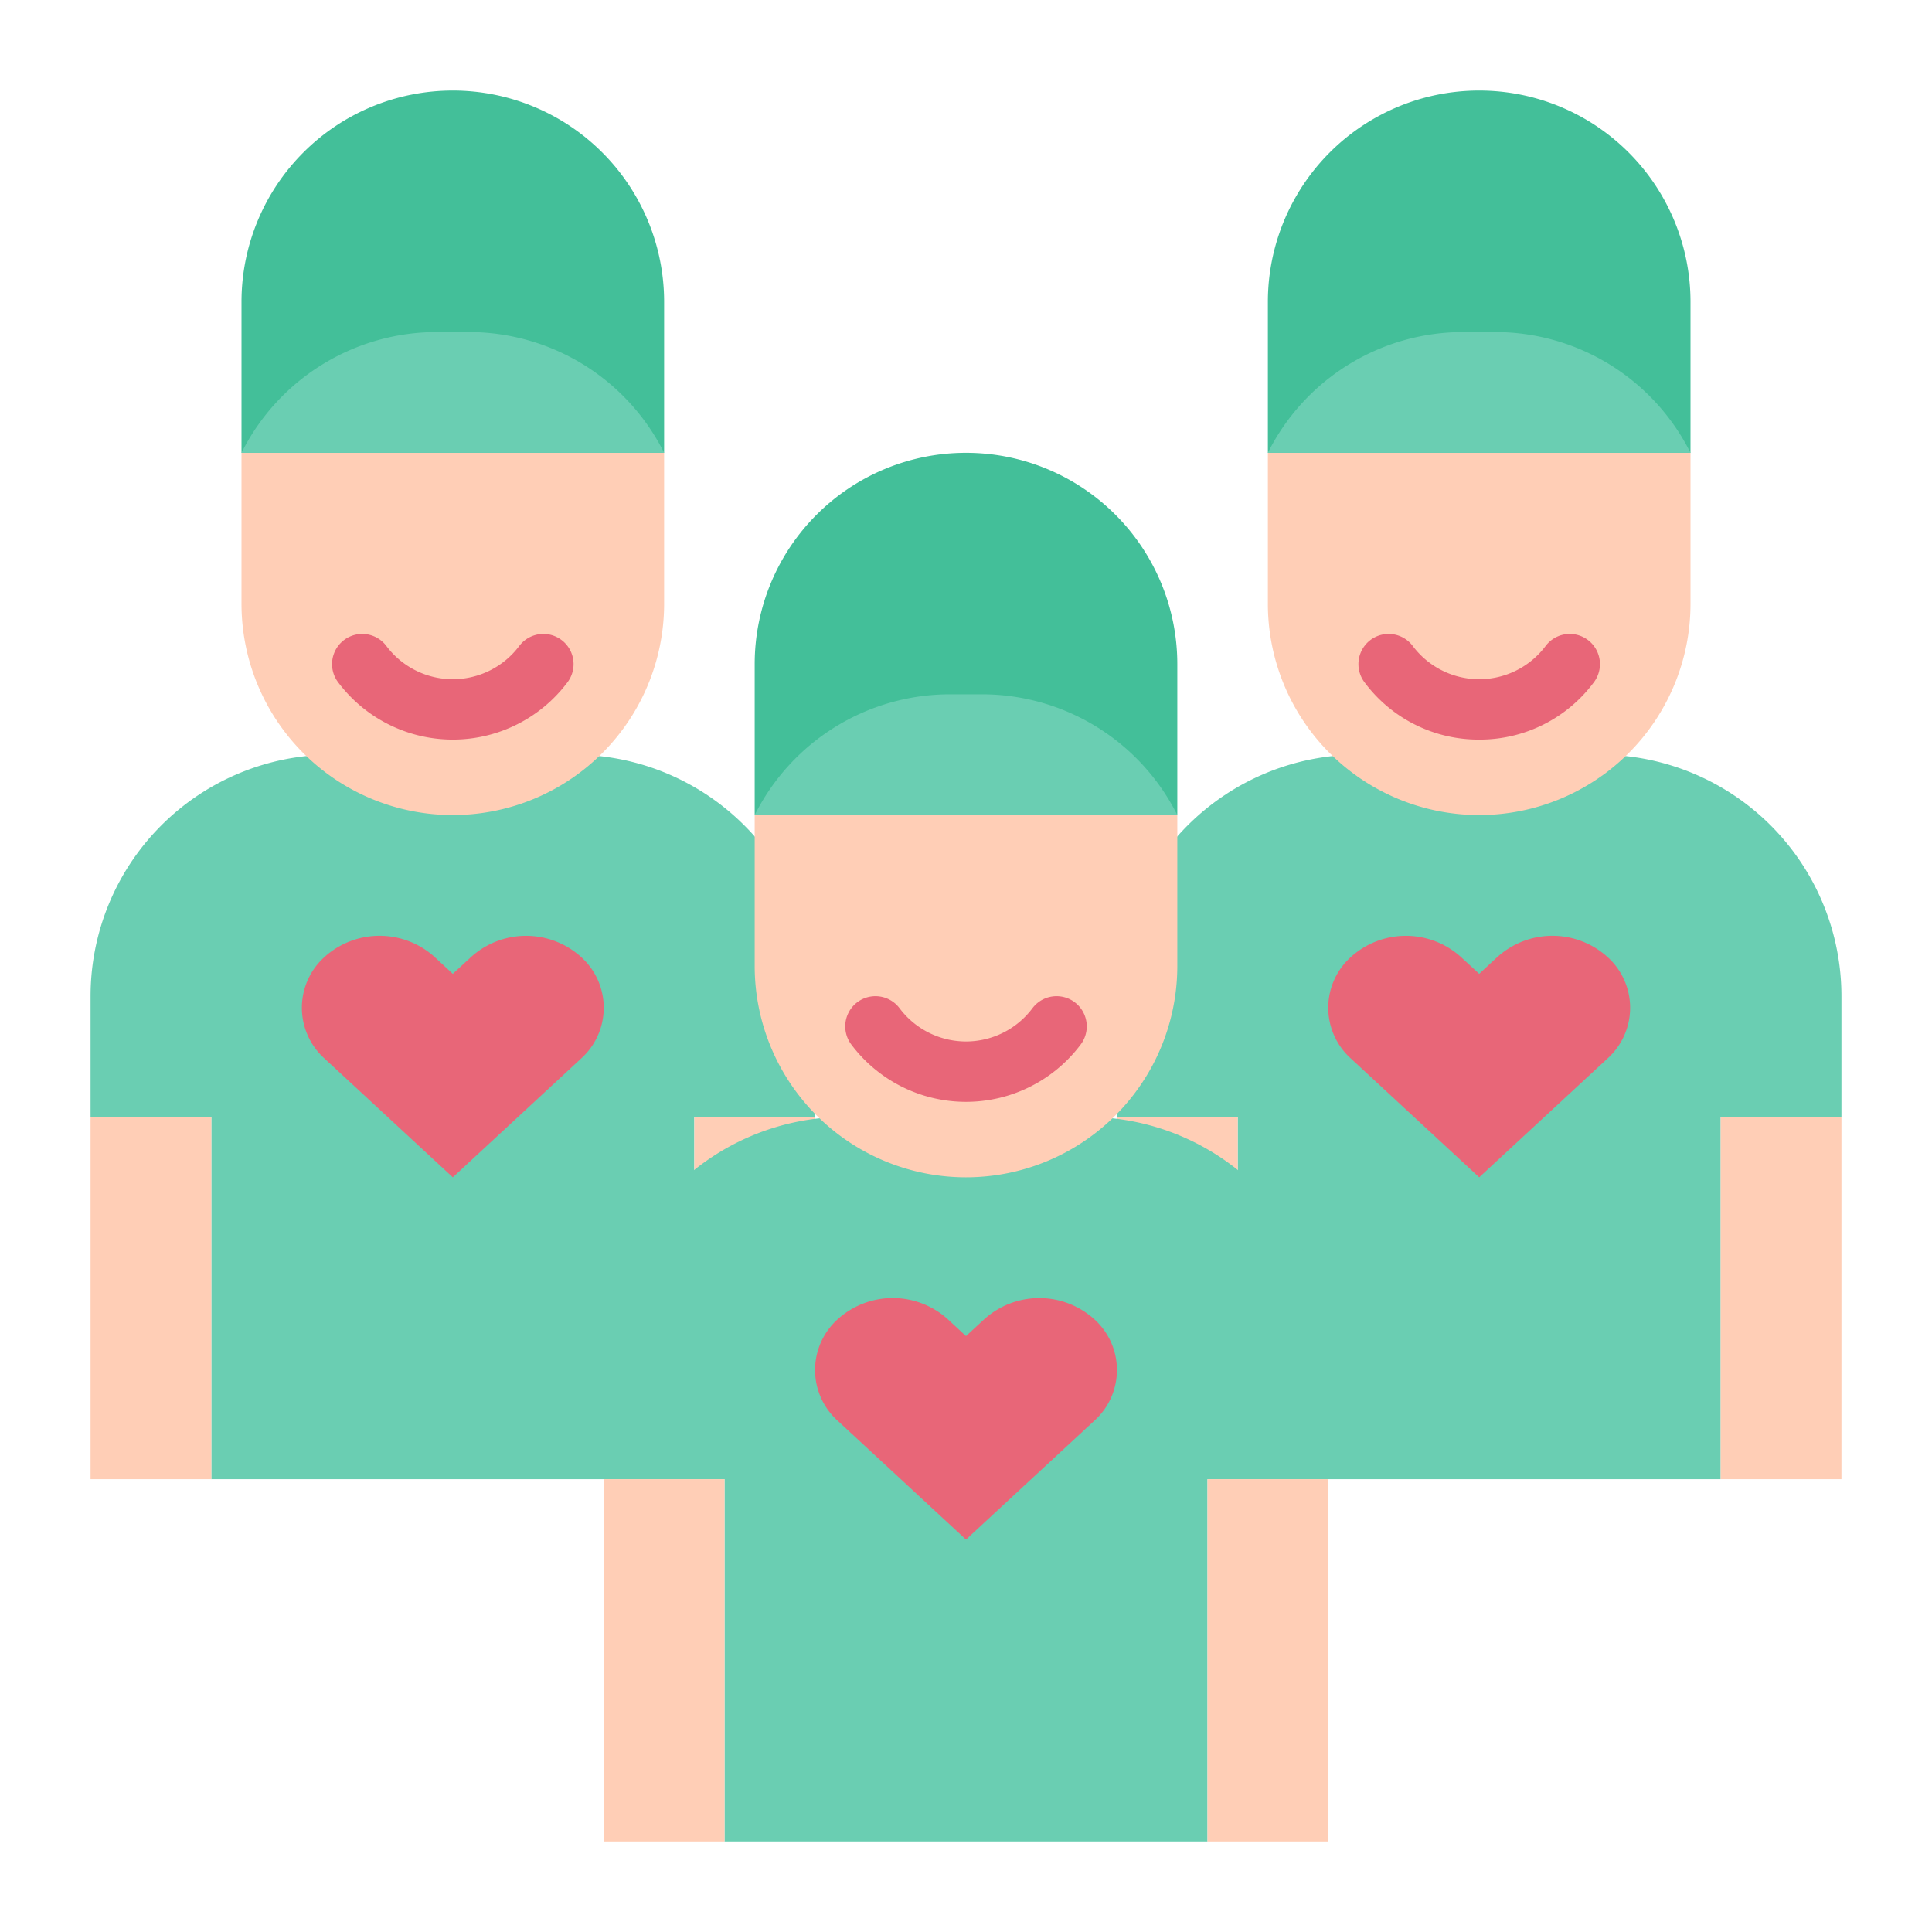
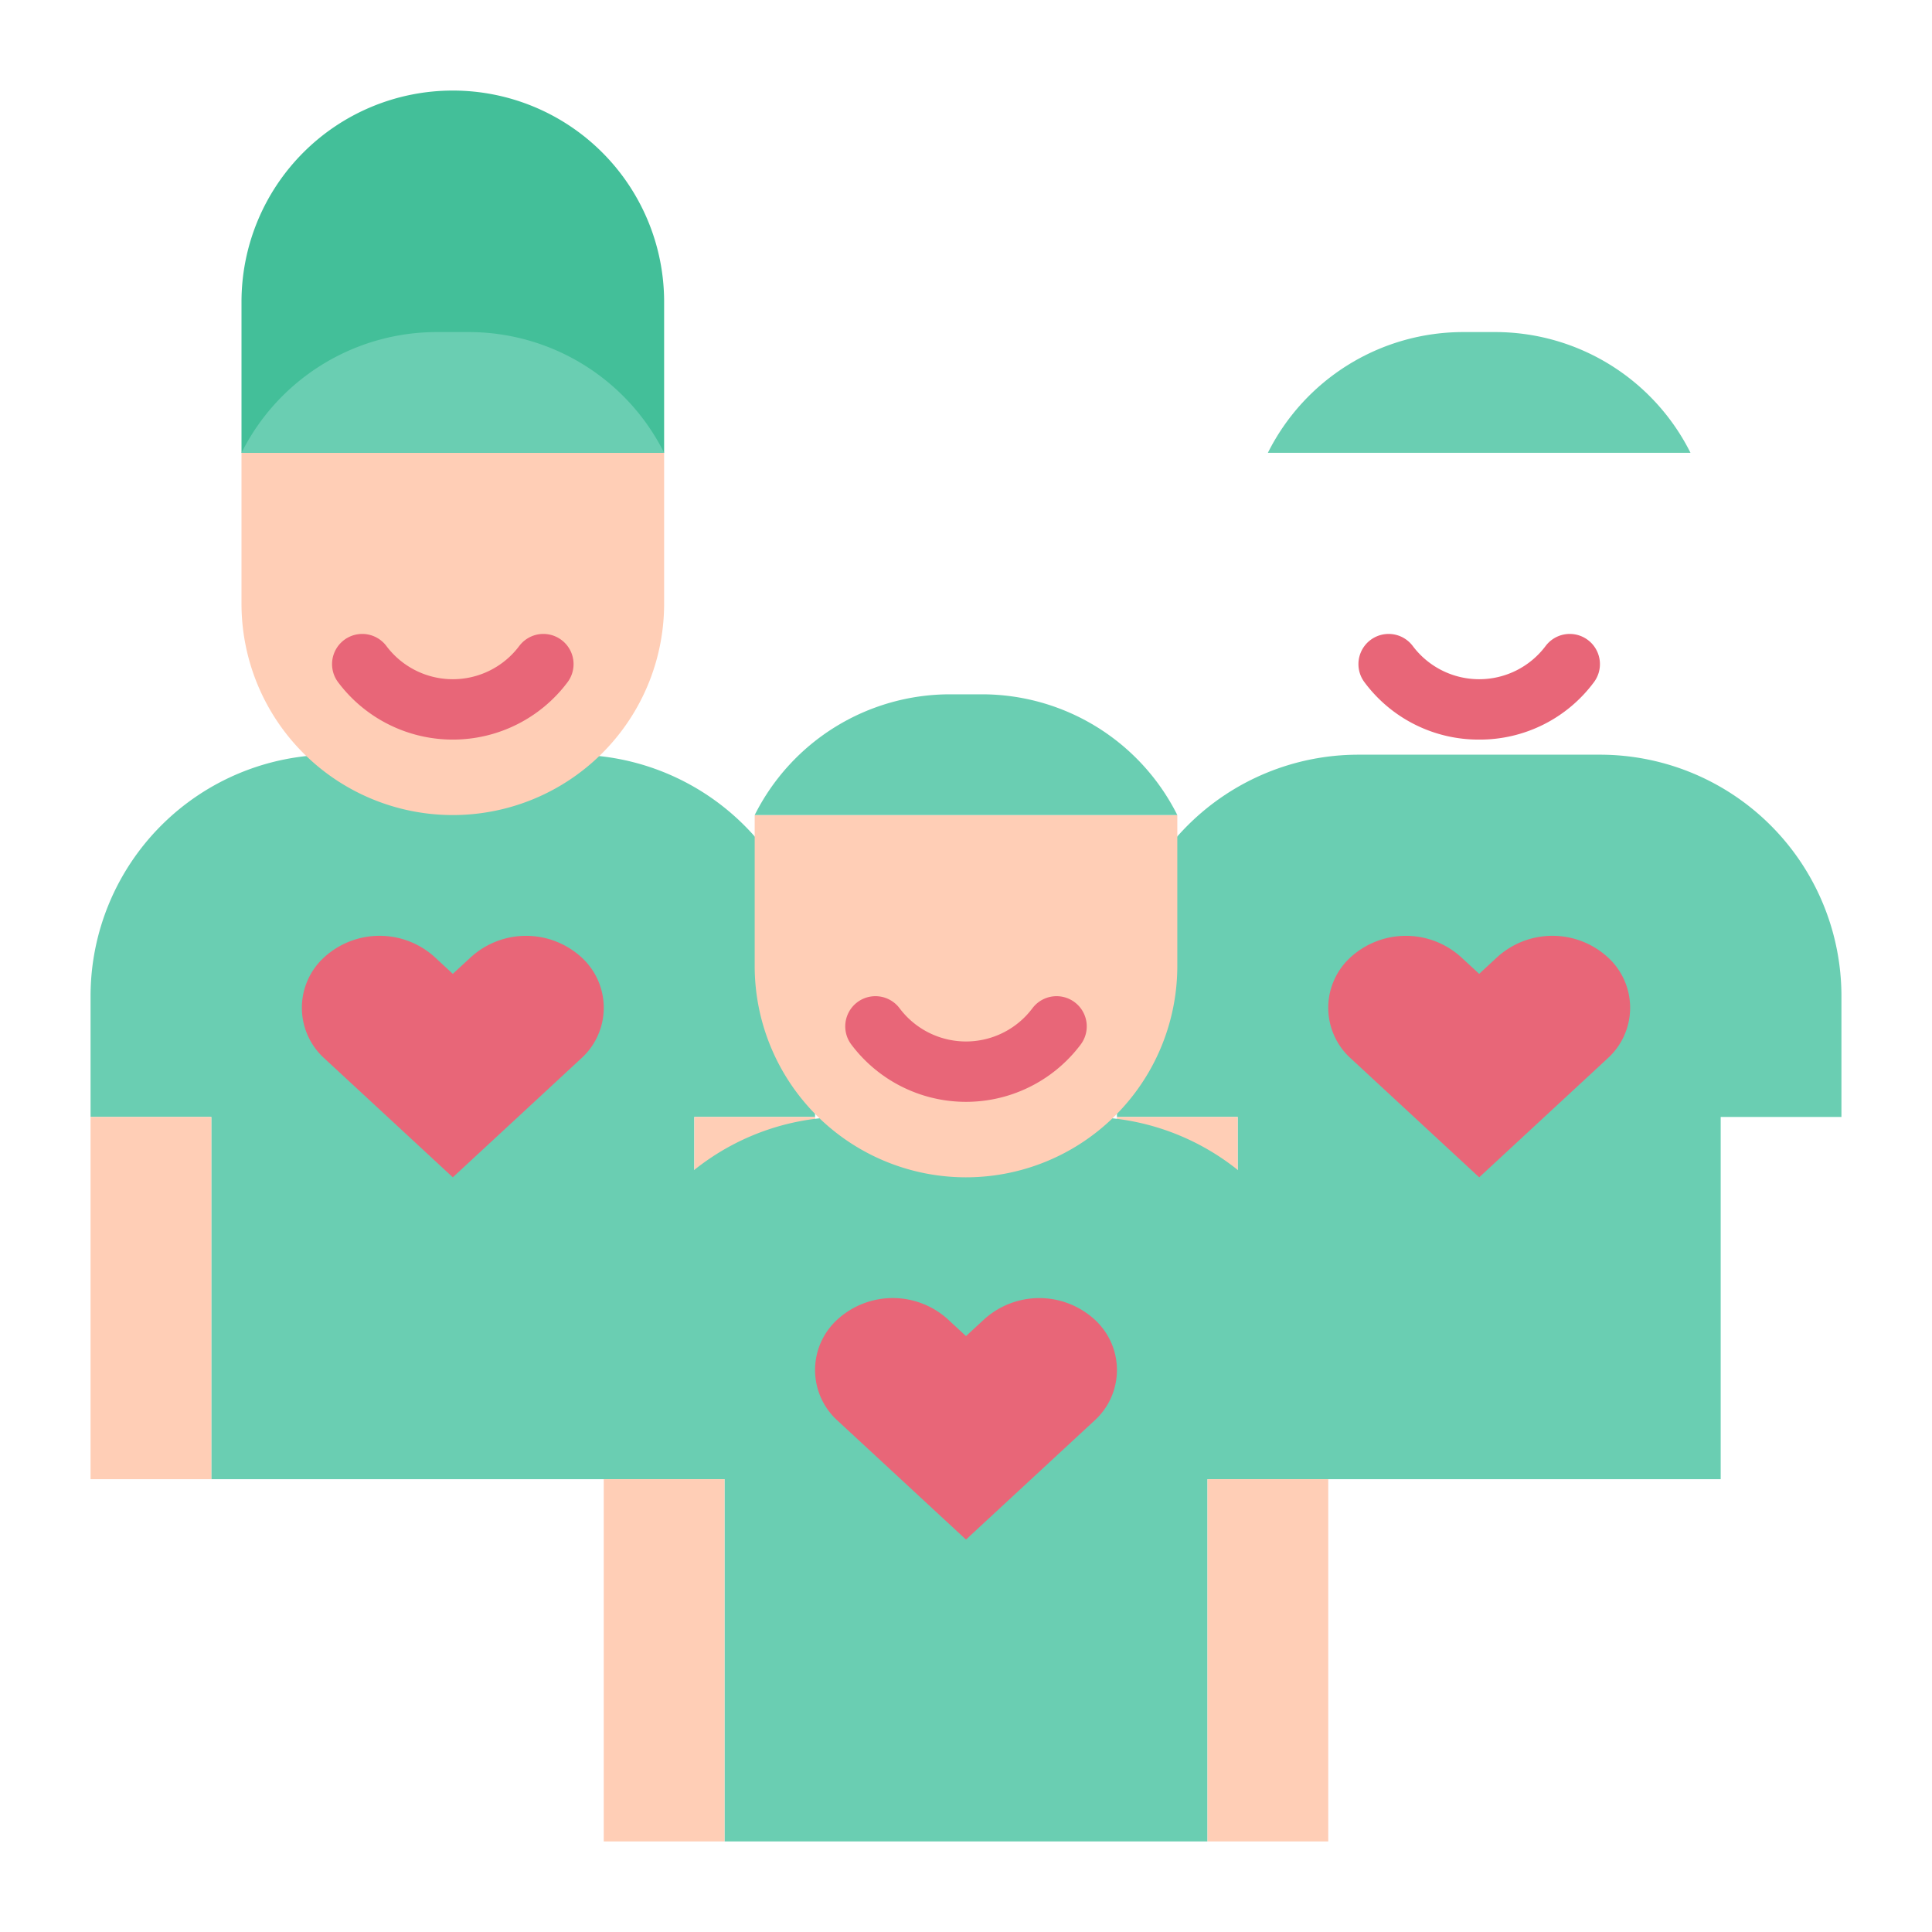
<svg xmlns="http://www.w3.org/2000/svg" viewBox="0 0 64 64">
  <g id="flat">
    <path d="M3,33v4H7V49H23V37h4V33a8,8,0,0,0-8-8H11A8,8,0,0,0,3,33Z" style="fill:#6aceb2" />
    <path d="M15.607,31.7,15,32.26l-.607-.562a2.72,2.72,0,0,0-3.639,0,2.26,2.26,0,0,0,0,3.37L15,39l4.246-3.932a2.26,2.26,0,0,0,0-3.37A2.72,2.72,0,0,0,15.607,31.7Z" style="fill:#e86678" />
    <rect x="3" y="37" width="4" height="12" style="fill:#ffceb6" />
    <rect x="23.001" y="37" width="4" height="12" style="fill:#ffceb6" />
    <path d="M8,15H22a0,0,0,0,1,0,0v5a7,7,0,0,1-7,7h0a7,7,0,0,1-7-7V15a0,0,0,0,1,0,0Z" style="fill:#ffceb6" />
    <path d="M15,3h0a7,7,0,0,1,7,7v5a0,0,0,0,1,0,0H8a0,0,0,0,1,0,0V10A7,7,0,0,1,15,3Z" style="fill:#43bf99" />
    <path d="M15.528,11H14.472A7.237,7.237,0,0,0,8,15H22A7.237,7.237,0,0,0,15.528,11Z" style="fill:#6aceb2" />
    <path d="M61,33v4H57V49H41V37H37V33a8,8,0,0,1,8-8h8A8,8,0,0,1,61,33Z" style="fill:#6aceb2" />
    <path d="M48.393,31.7,49,32.26l.607-.562a2.72,2.72,0,0,1,3.639,0,2.26,2.26,0,0,1,0,3.37L49,39l-4.246-3.932a2.26,2.26,0,0,1,0-3.37A2.72,2.72,0,0,1,48.393,31.7Z" style="fill:#e86678" />
-     <rect x="57" y="37" width="4" height="12" transform="translate(118 86) rotate(-180)" style="fill:#ffceb6" />
    <rect x="37" y="37" width="4" height="12" transform="translate(78 86) rotate(-180)" style="fill:#ffceb6" />
-     <path d="M49,15h0a7,7,0,0,1,7,7v5a0,0,0,0,1,0,0H42a0,0,0,0,1,0,0V22A7,7,0,0,1,49,15Z" transform="translate(98 42) rotate(-180)" style="fill:#ffceb6" />
-     <path d="M42,3H56a0,0,0,0,1,0,0V8a7,7,0,0,1-7,7h0a7,7,0,0,1-7-7V3A0,0,0,0,1,42,3Z" transform="translate(98 18) rotate(-180)" style="fill:#43bf99" />
    <path d="M48.472,11h1.056A7.237,7.237,0,0,1,56,15H42A7.237,7.237,0,0,1,48.472,11Z" style="fill:#6aceb2" />
    <path d="M20,45v4h4V61H40V49h4V45a8,8,0,0,0-8-8H28A8,8,0,0,0,20,45Z" style="fill:#6aceb2" />
    <path d="M32.607,43.7,32,44.26l-.607-.562a2.72,2.72,0,0,0-3.639,0,2.26,2.26,0,0,0,0,3.37L32,51l4.246-3.932a2.26,2.26,0,0,0,0-3.37A2.72,2.72,0,0,0,32.607,43.7Z" style="fill:#e86678" />
    <rect x="20" y="49" width="4" height="12" style="fill:#ffceb6" />
    <rect x="40" y="49" width="4" height="12" style="fill:#ffceb6" />
    <path d="M25,27H39a0,0,0,0,1,0,0v5a7,7,0,0,1-7,7h0a7,7,0,0,1-7-7V27a0,0,0,0,1,0,0Z" style="fill:#ffceb6" />
-     <path d="M32,15h0a7,7,0,0,1,7,7v5a0,0,0,0,1,0,0H25a0,0,0,0,1,0,0V22a7,7,0,0,1,7-7Z" style="fill:#43bf99" />
    <path d="M32.528,23H31.472A7.237,7.237,0,0,0,25,27H39A7.237,7.237,0,0,0,32.528,23Z" style="fill:#6aceb2" />
    <path d="M49,24.5a4.707,4.707,0,0,0,3.8-1.9,1,1,0,1,0-1.6-1.2,2.75,2.75,0,0,1-4.4,0,1,1,0,0,0-1.6,1.2A4.707,4.707,0,0,0,49,24.5Z" style="fill:#e86678" />
    <path d="M18.8,22.6a1,1,0,1,0-1.6-1.2,2.75,2.75,0,0,1-4.4,0,1,1,0,1,0-1.6,1.2,4.75,4.75,0,0,0,7.6,0Z" style="fill:#e86678" />
    <path d="M35.8,34.6a1,1,0,0,0-1.6-1.2,2.75,2.75,0,0,1-4.4,0,1,1,0,1,0-1.6,1.2,4.75,4.75,0,0,0,7.6,0Z" style="fill:#e86678" />
  </g>
</svg>